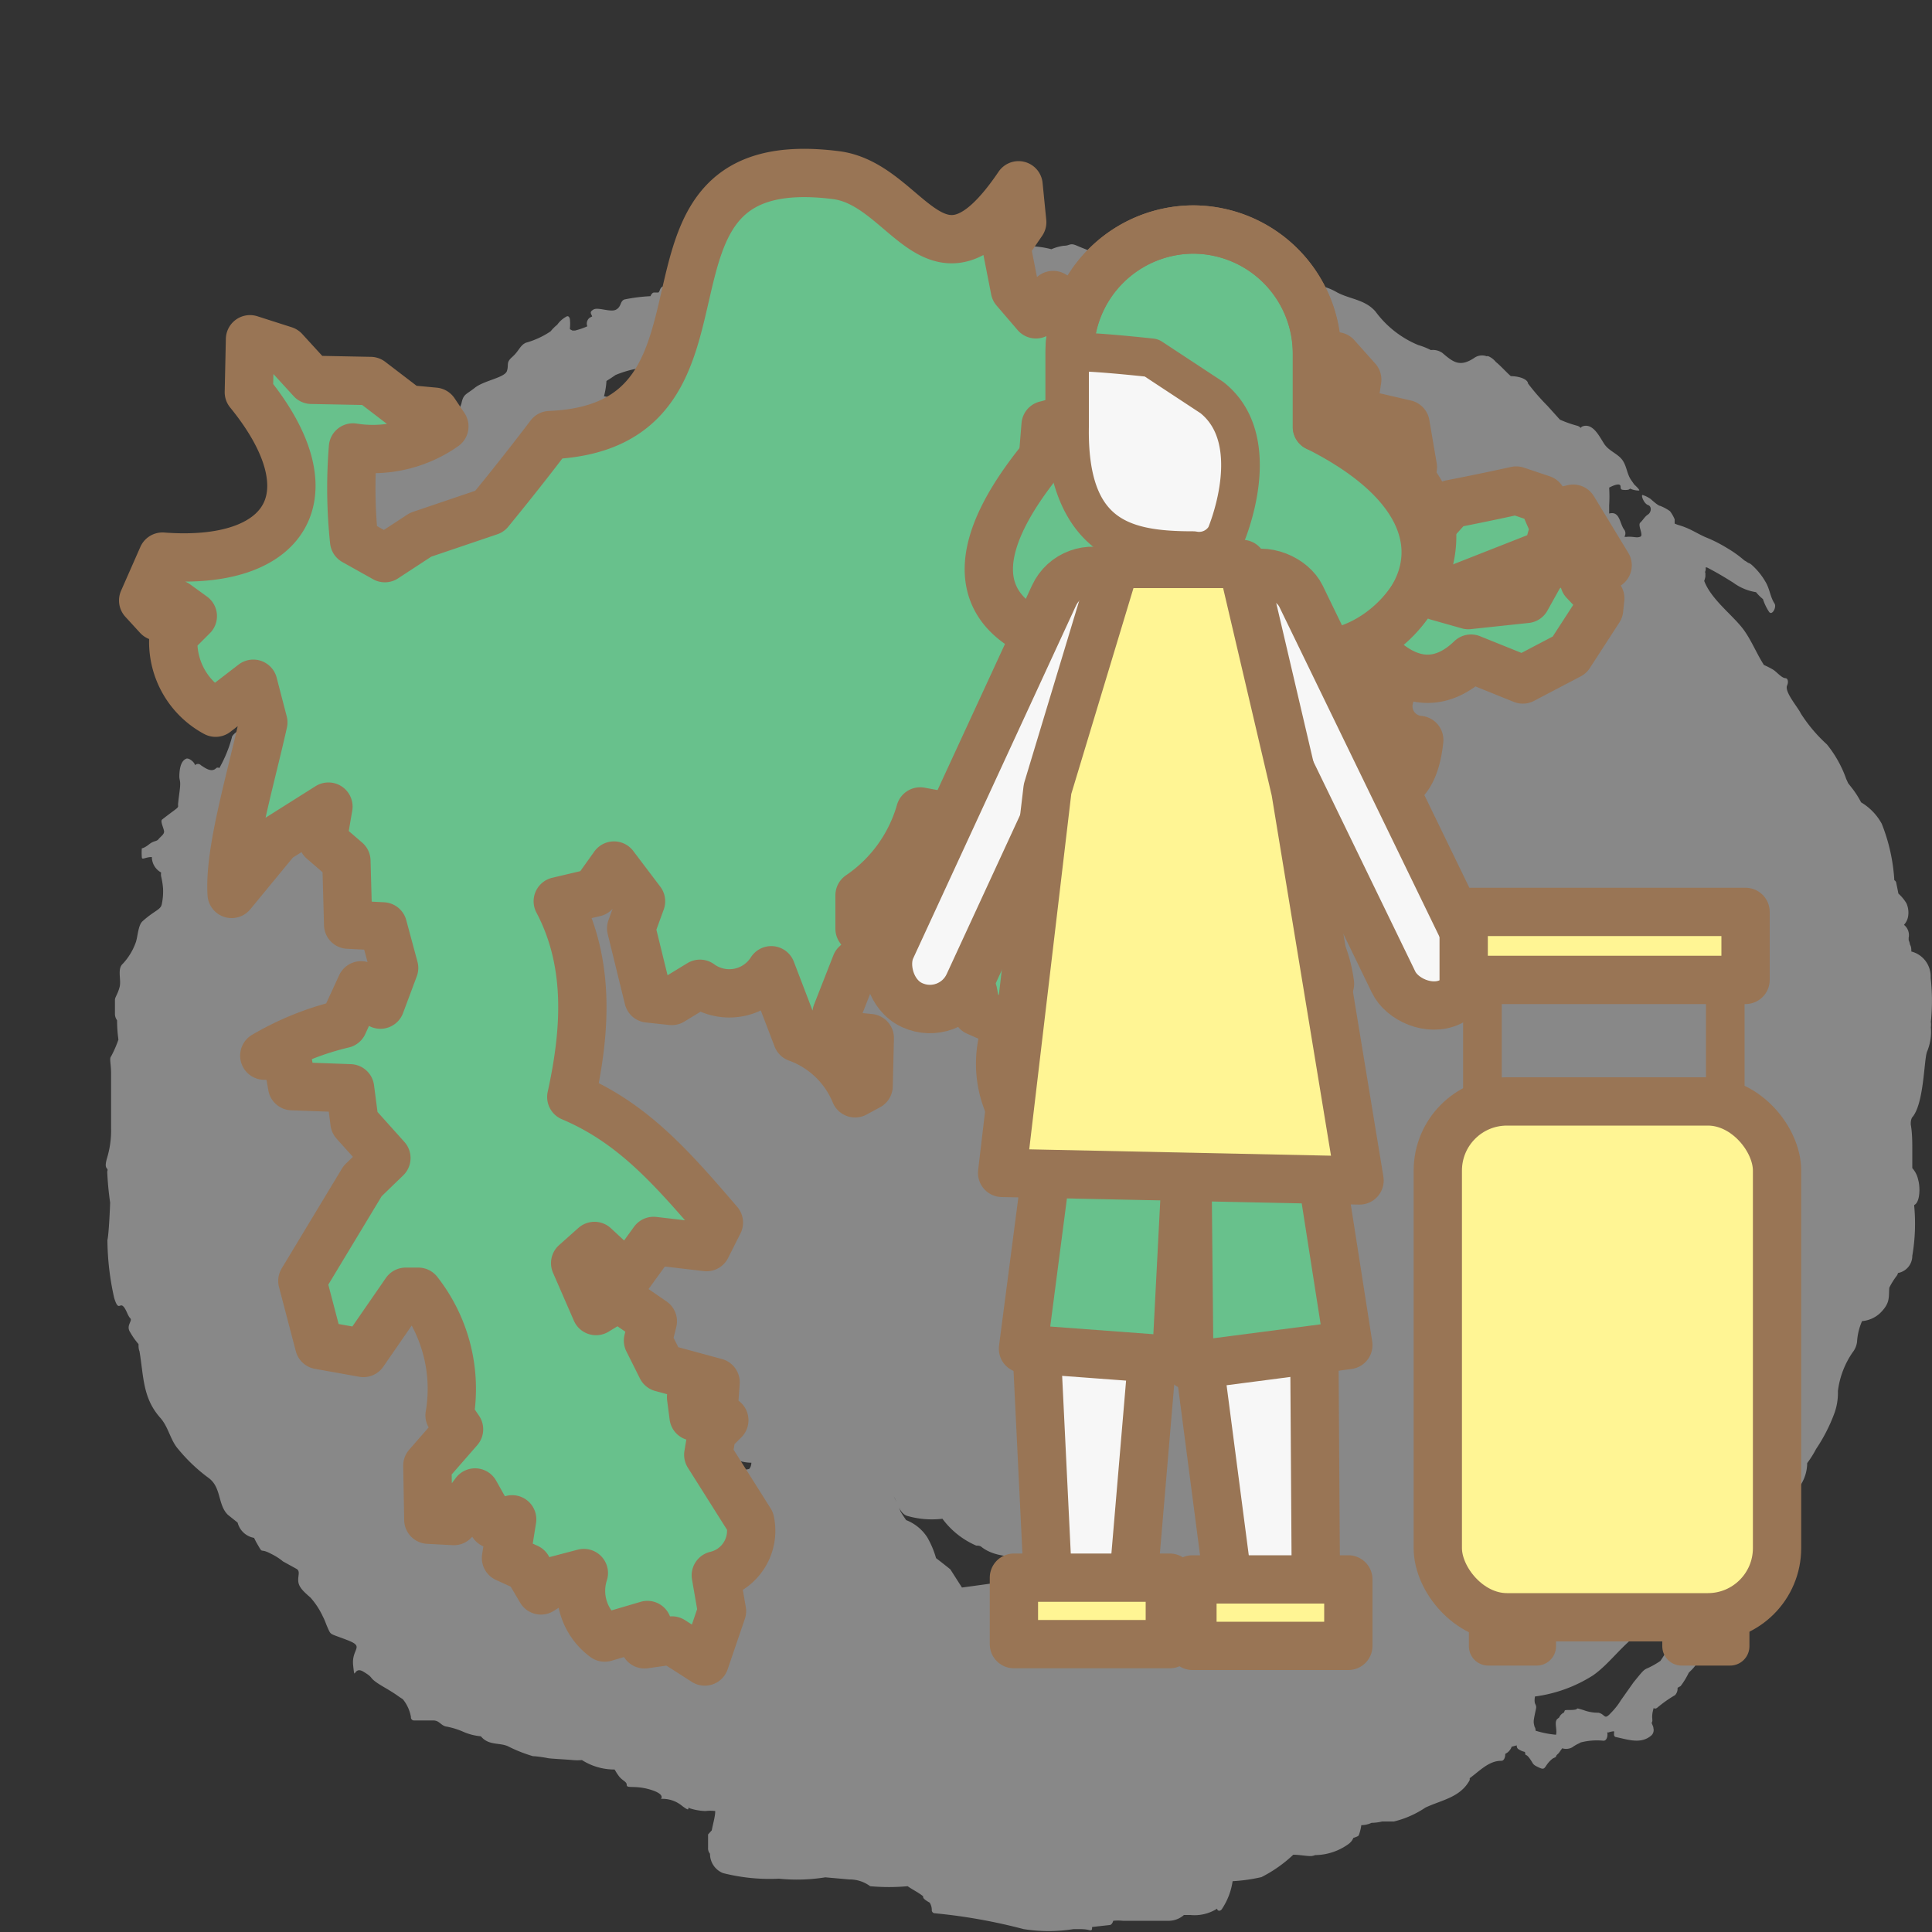
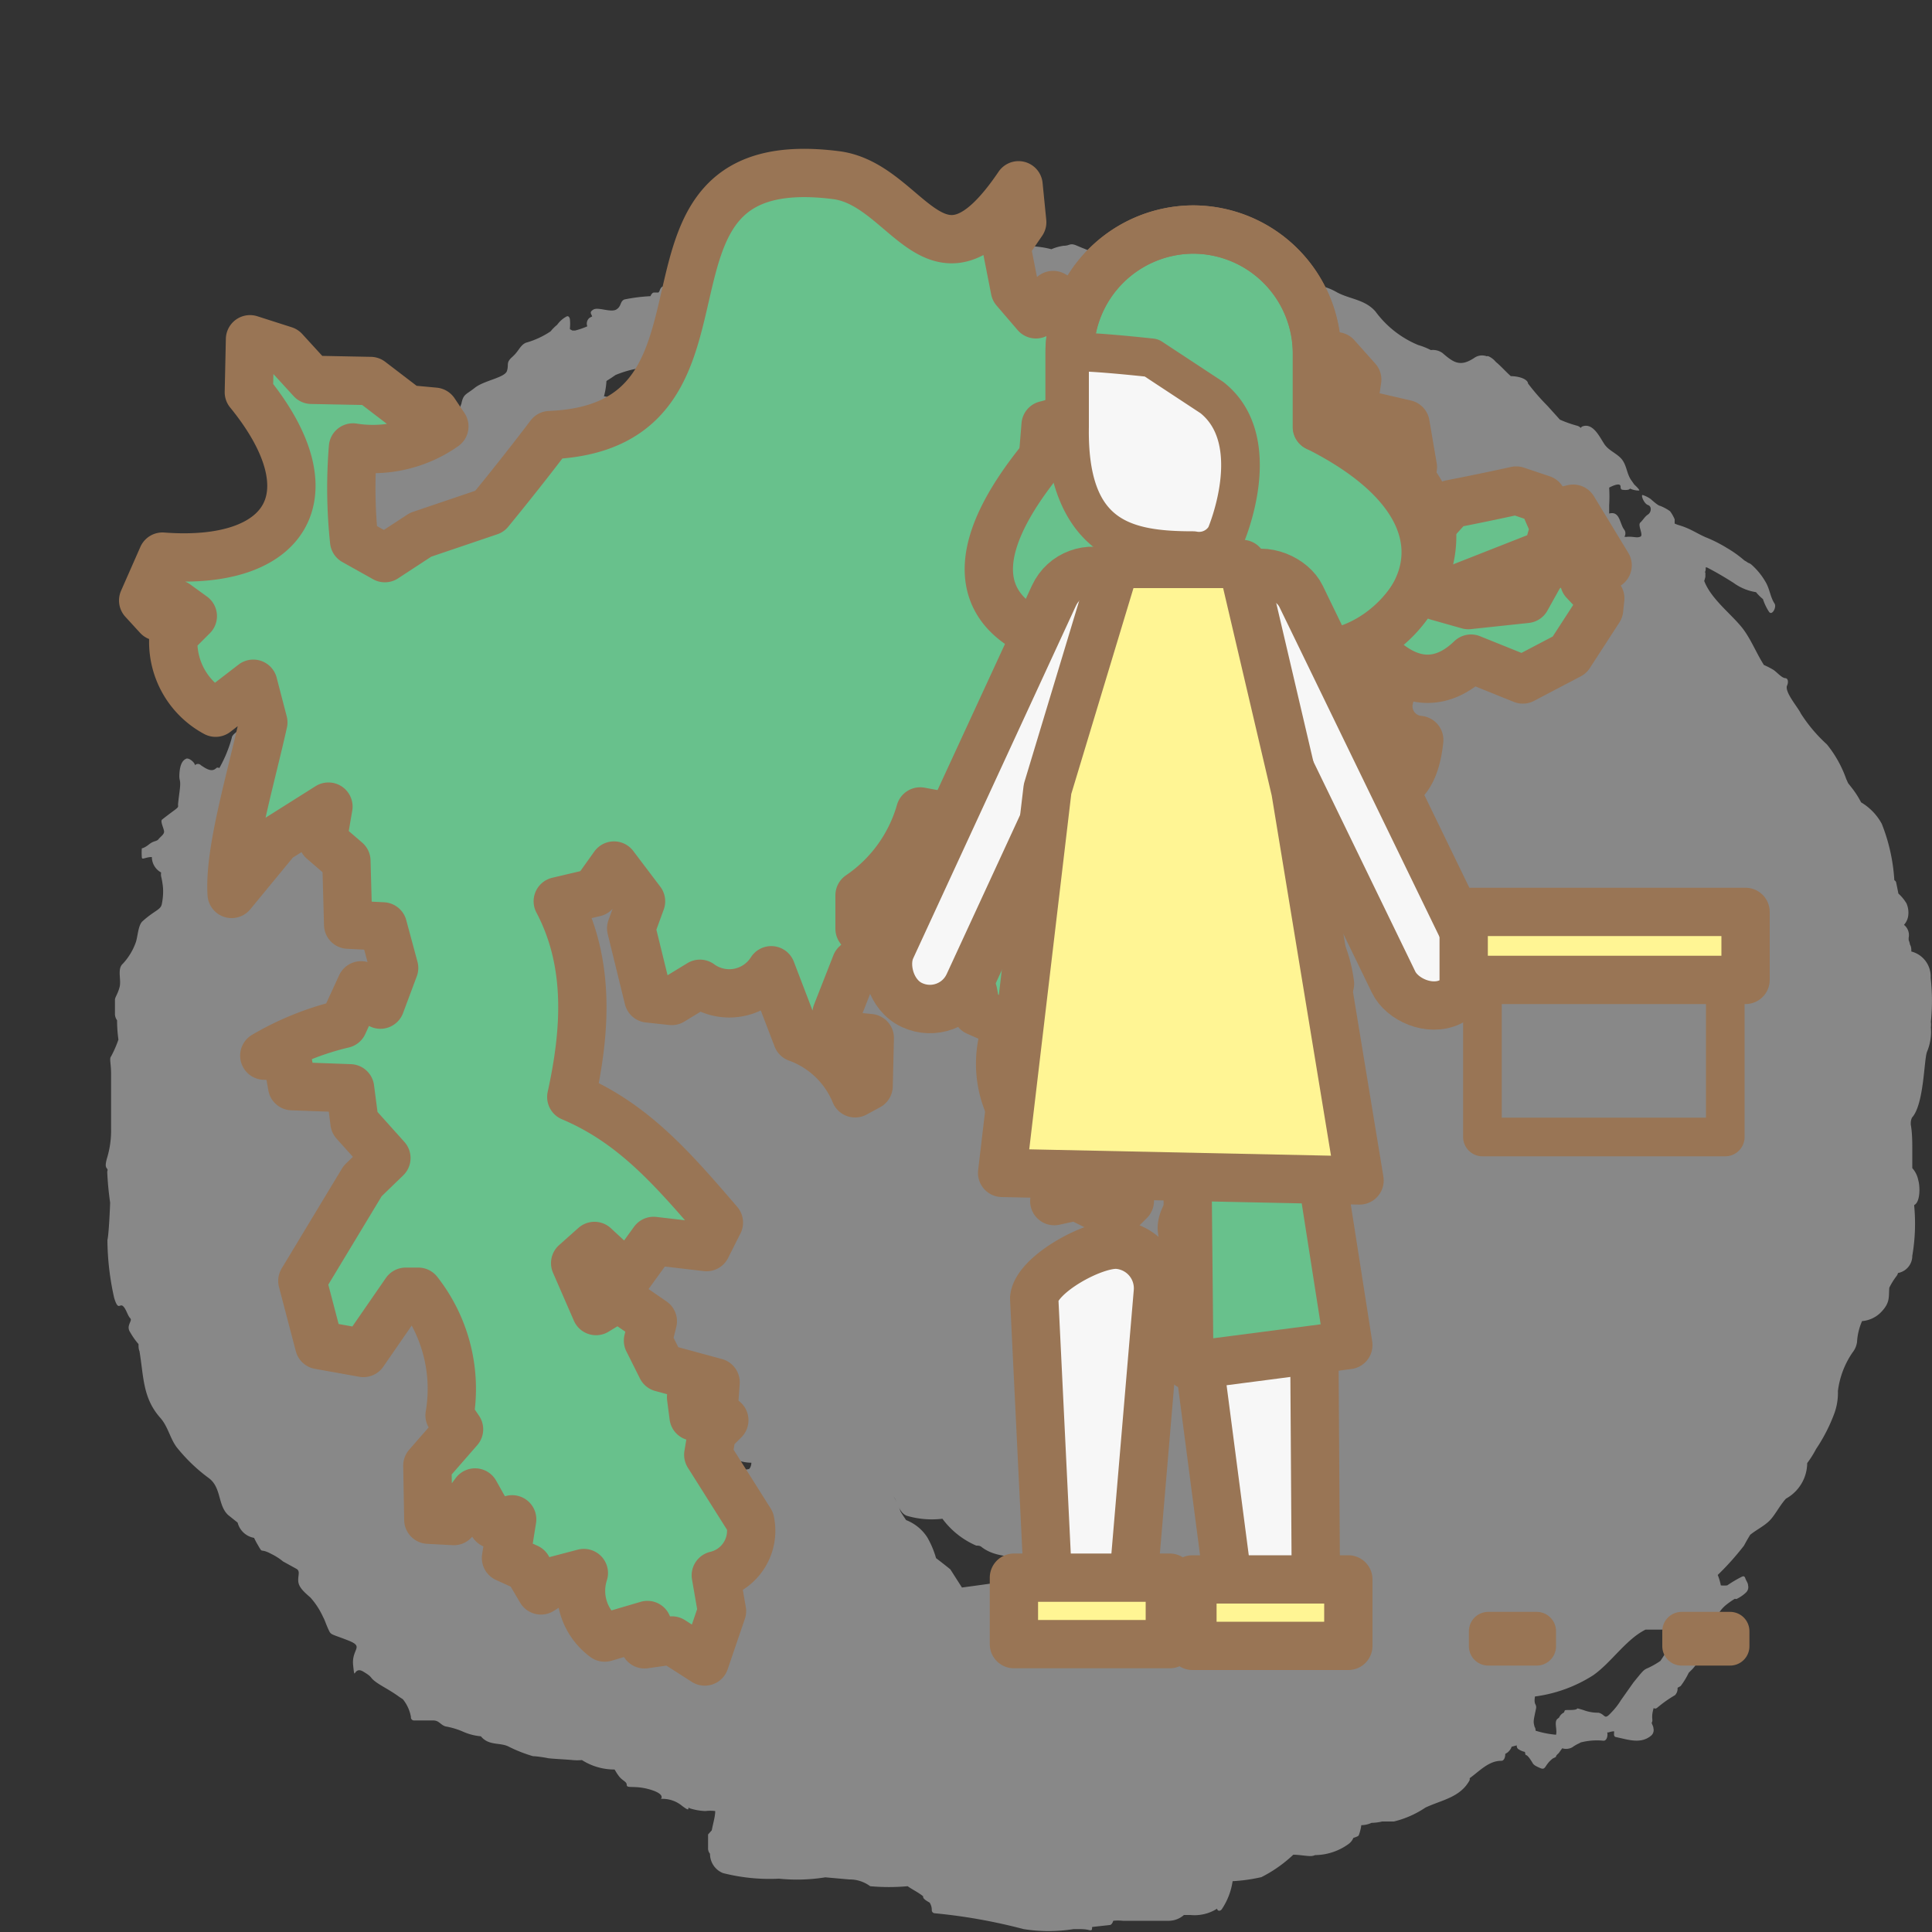
<svg xmlns="http://www.w3.org/2000/svg" id="图层_1" data-name="图层 1" viewBox="0 0 100 100">
  <rect x="0" y="0" width="100" height="100" fill="#333333" stroke="none" />
  <defs>
    <style>.cls-1{opacity:0.5;}.cls-2{fill:#ddd;}.cls-3,.cls-6{fill:#68c18c;}.cls-4,.cls-7{fill:none;}.cls-10,.cls-4,.cls-5,.cls-6,.cls-7,.cls-8,.cls-9{stroke:#997555;}.cls-10,.cls-4,.cls-5,.cls-6,.cls-7,.cls-9{stroke-linecap:round;stroke-linejoin:round;}.cls-4,.cls-5,.cls-6,.cls-8,.cls-9{stroke-width:2.5px;}.cls-10,.cls-5{fill:#f7f7f7;}.cls-10,.cls-7{stroke-width:2px;}.cls-8,.cls-9{fill:#fff594;}.cls-8{stroke-miterlimit:10;}</style>
  </defs>
  <title>main-nav-19</title>
  <g class="cls-1">
    <path class="cls-2" d="M10.37,36.31c.24.06.29,0,.44.3a2.36,2.36,0,0,0,.15.26l.4-.62a1.4,1.4,0,0,0,.56-.49,6.59,6.59,0,0,1,.56-.92c.07-.07.22-.46,0-.48,0-.22-.13-.15-.34-.44s-.65,0-.79,0a.66.66,0,0,0-.46.55,1.41,1.41,0,0,0-.19.55l-.28.25c-.28.24-.51.52-.45.64S10.14,36.26,10.37,36.31Z" />
    <path class="cls-2" d="M99.93,50.61a1.33,1.33,0,0,0-1-1.36c0-.12,0-.24-.07-.36a1.26,1.26,0,0,0-.07-.24.36.36,0,0,0,0-.1.68.68,0,0,0-.24-.68h0a.87.87,0,0,0,.22-.48,1.2,1.2,0,0,0-.09-.63,2.24,2.24,0,0,0-.42-.51c-.05-.26-.1-.5-.12-.59a.18.18,0,0,0-.09-.1,9.4,9.4,0,0,0-.65-2.92,2.9,2.9,0,0,0-1.07-1.11,4.71,4.71,0,0,0-.52-.8l-.15-.19-.1-.22a6,6,0,0,0-1-1.79,7.92,7.92,0,0,1-1.35-1.6h0c-.14-.31-.86-1.12-.71-1.45.06-.12.08-.37-.1-.38s-.44-.32-.61-.43a4.11,4.11,0,0,0-.49-.25c-.39-.61-.66-1.31-1.09-1.88-.57-.74-1.64-1.52-2-2.47a1.75,1.75,0,0,0,.06-.22c0-.06,0-.1,0-.16s0-.12-.07,0a.39.39,0,0,0,.08-.32h.07c.47.24.94.52,1.38.8a2.66,2.66,0,0,0,1.16.48,2.68,2.68,0,0,0,.36.36,2.75,2.75,0,0,0,.31.65c.16.24.41-.24.29-.42-.22-.33-.25-.76-.46-1.11a3.53,3.53,0,0,0-.73-.9.46.46,0,0,0-.18-.1,1.55,1.55,0,0,0-.19-.12,6,6,0,0,0-.91-.65,7.14,7.14,0,0,0-1.09-.55c-.35-.15-.66-.35-1-.49s-.42-.13-.61-.22c0-.07,0-.15,0-.22a1.93,1.93,0,0,0-.24-.42,2.34,2.34,0,0,0-.52-.28c-.1,0-.48-.35-.48-.35a1.58,1.58,0,0,0-.42-.21c-.1,0,.07.45.28.52s.17.38,0,.49-.25.28-.4.42.19.66,0,.73-.26,0-.64,0a.42.42,0,0,1-.18,0,.33.33,0,0,0,0-.35c-.25-.3-.22-1-.79-.85,0-.17,0-.32,0-.42a7.56,7.56,0,0,0,0-.92c.2-.11.58-.27.59-.06,0,.05,0,.16.1.17a.89.89,0,0,0,.29,0,.18.18,0,0,0,.1-.06,1.08,1.08,0,0,0,.46.1c.1,0-.24-.31-.24-.31l-.14-.2h0c-.24-.32-.24-.73-.47-1.06s-.69-.47-.93-.82-.58-1.13-1.14-.93a.18.18,0,0,0-.09.08.41.41,0,0,0-.21-.12,6,6,0,0,1-.87-.31L80.09,21a11.4,11.4,0,0,1-1-1.15c0-.14-.25-.35-.83-.38h-.06c-.25-.22-.51-.52-.78-.74a1,1,0,0,0-.38-.29.14.14,0,0,0-.09,0,.7.7,0,0,0-.65.09c-.73.48-1.07.23-1.64-.26a.85.85,0,0,0-.6-.15,3.59,3.59,0,0,0-.65-.26,5.21,5.21,0,0,1-2.21-1.73c-.54-.63-1.33-.64-2-1a2.87,2.87,0,0,0-1.26-.39,2.33,2.33,0,0,0-.84-.31h-.22c0-.07-.06-.12-.14-.12-.75,0-1.24.06-1.74-.66,0-.07-.1-.16-.18-.18a3.17,3.17,0,0,0-1.22,0,6.49,6.49,0,0,0-.79-.13c-.64,0-1.31,0-2,0a5.75,5.75,0,0,0-2.46.17,2.8,2.8,0,0,0-.41-.13,1.53,1.53,0,0,0-.8,0c-.27,0-.52-.24-.69-.35s-.31-.14-.7-.31-.35,0-.69,0a2.4,2.4,0,0,0-.64.18,4.74,4.74,0,0,0-2.1-.07c-.22.08-.61.34-1,.56l-1.69,0c-1-.29-2.67-.38-3.27.1a.41.41,0,0,0-.11.36,1.3,1.3,0,0,0-.29,0c-.24.1,0,0-.31.21a.44.44,0,0,1-.3.09c.08-.15.08-.36-.06-.39a10.11,10.11,0,0,0-1.56-.4,3.53,3.53,0,0,0-1.36,0,1.6,1.6,0,0,0-.58.31c-.1,0-.18.35-.18.48s-.11.11-.31.16c-.64-.05-1.3,0-1.94-.07a3.16,3.16,0,0,0-1.86,0,.34.34,0,0,0-.16.28.3.3,0,0,0-.16.25,1.44,1.44,0,0,0-1,.11.46.46,0,0,0-.16.41.86.86,0,0,0-.28,0,.81.81,0,0,1-.78-.19c0-.1-.09-.25-.18-.27a1.23,1.23,0,0,0-.45,0c-.1,0-.16.13-.19.22a.24.24,0,0,1-.06.09h-.22c-.08,0-.15.08-.19.19a8.93,8.93,0,0,0-1.35.17c-.24.1-.14.35-.42.52s-.94-.14-1.18,0-.11.22-.07.36l-.12.06a.38.38,0,0,0-.13.45,4,4,0,0,1-.64.22h-.13l-.13-.07a.49.49,0,0,1,0-.07,2.13,2.13,0,0,0,0-.42c0-.09-.07-.24-.19-.16a1.41,1.41,0,0,0-.47.42,2.21,2.21,0,0,0-.34.34,4.4,4.4,0,0,1-1.28.59c-.31.14-.35.42-.7.73s-.17.38-.28.73-1.18.49-1.66.87-.59.31-.7.83a2.25,2.25,0,0,1-.8,1.08,6.32,6.32,0,0,0-.45.58c-.24.3-.66.15-1.14,0,0,0-.1-.1-.45,0a1,1,0,0,0-.25.12h0a2.86,2.86,0,0,0-.83,1c-.24.1-.55.2-.94.36a6.16,6.16,0,0,0-1.28.76c-.55.45-.49.55-.9,1.28a4.83,4.83,0,0,1-.94,1.25,5.8,5.8,0,0,1-1.38,1.32c-.83.59-.38.38-.66,1.11s0,.69-.55,1.18a3.24,3.24,0,0,0-.61,1.7l0,.05c-.16.14-.12.66.12.44a6.23,6.23,0,0,0,.93-1.3l.06,0V32a2.44,2.44,0,0,1,1-.95c.58-.27,1.13-.45,1.24-1a4.34,4.34,0,0,1,.65.29c0,.07,0,.16,0,.23a7.56,7.56,0,0,1-.19.78,4.08,4.08,0,0,0-.55.88,2.5,2.5,0,0,1-.69.28c-.18,0-.28.73-.42.87a5,5,0,0,0-.45.69,2.16,2.16,0,0,0-.24.59c0,.17-.24.38-.27.56a1.24,1.24,0,0,1-.35.55c-.17.18-.1.28-.17.42a4.32,4.32,0,0,1-.35,1.14c-.07.14-.31.21-.43.31S12,38,12,38.18a6.83,6.83,0,0,1-.65,1.58.12.12,0,0,0-.16,0c-.24.24-.56,0-.79-.15a.21.21,0,0,0-.31,0c0-.14-.31-.4-.45-.34s-.31.21-.35.73.1.24,0,1-.07.63-.07.73-.17.17-.83.69c-.1.08.07.42.1.59s-.17.28-.28.42-.24.07-.49.27-.38.21-.38.21a3,3,0,0,0,0,.45c0,.18.17,0,.52,0h0a.92.92,0,0,0,.48.8.58.58,0,0,0,0,.2,4,4,0,0,1,.1.63,3.21,3.21,0,0,1-.07.83c-.07.28-.38.31-1,.87-.23.22-.24.83-.35,1.11a3.19,3.19,0,0,1-.66,1.08c-.31.27-.07.83-.17,1.21s-.24.52-.24.66,0,.49,0,.76a.57.57,0,0,0,.11.3,7.09,7.09,0,0,0,.07,1l0,0a5.89,5.89,0,0,1-.38.87c-.1.1,0,.38,0,.9s0,.87,0,1.11v1.73a4.93,4.93,0,0,1-.2,1.49c-.21.69.09.48,0,.73a15.67,15.67,0,0,0,.15,1.6c0,.17-.07,1.7-.14,1.94a14,14,0,0,0,.35,3c.21.69.28.28.45.42s.24.49.38.63-.24.38,0,.73a3.71,3.71,0,0,0,.43.61c0,.12,0,.25.05.37.22,1.31.16,2.42,1.08,3.45.43.49.51,1.14.92,1.61A8.71,8.71,0,0,0,10.8,76.5c.67.49.46,1.39,1,1.91l.5.4v0a1.07,1.07,0,0,0,.85.79l.11.22c.42.72.1.24.8.62a3,3,0,0,1,.59.38l.69.38c.22.12.07.35.1.66s.31.55.63.83a4,4,0,0,1,.65,1c.1.18.14.35.28.65s.1.21,1,.56.18.42.28,1.31,0,0,.52.31.31.28.63.52.73.42,1.25.8l.17.11a2,2,0,0,1,.42.92.16.16,0,0,0,.15.18h1c.32,0,.38.24.65.31a3.93,3.93,0,0,1,.94.29,2.91,2.91,0,0,0,.88.22c.42.51,1,.3,1.45.54a7.39,7.39,0,0,0,1.25.49c.17,0,.63.07.76.1s1,.07,1.28.1a2.6,2.6,0,0,0,.49,0,3.14,3.14,0,0,0,1.69.49c.06.09.11.19.18.28.21.32.45.32.45.52s.42,0,1.22.24.55.48.55.48a1.58,1.58,0,0,1,1.08.35c.55.42.21,0,.42.14a3,3,0,0,0,.8.14,2,2,0,0,1,.51,0c0,.28-.11.63-.18,1l-.19.21s0,.45,0,.7a.42.42,0,0,0,.1.3,1.07,1.07,0,0,0,.67,1,9.8,9.8,0,0,0,2.9.29,9.26,9.26,0,0,0,2.4-.07l1.24.11a1.77,1.77,0,0,1,1.08.35,10.78,10.78,0,0,0,1.94,0c.22.16.54.31.8.52v0c0,.08,0,.14.34.33a.73.73,0,0,1,.11.37.16.16,0,0,0,.15.18,28.66,28.66,0,0,1,4.6.82,8.24,8.24,0,0,0,2.59,0h.22c.19,0,.38,0,.58.05s.14-.09.16-.16h0l.9-.1c.09,0,.16-.11.19-.22a2.32,2.32,0,0,1,.5,0c.11,0,1.81,0,2.39,0a1.2,1.2,0,0,0,.77-.3l.34,0a2.17,2.17,0,0,0,1.38-.33l0,0c0,.13.17.16.26,0a3.51,3.51,0,0,0,.54-1.42,8.82,8.82,0,0,0,1.49-.21A7,7,0,0,0,66.94,96c.31,0,.65.07.9.07a.62.62,0,0,0,.23-.05,3,3,0,0,0,1.71-.56.74.74,0,0,0,.27-.33s.22-.07.26-.11.13-.36.15-.55a1.28,1.28,0,0,0,.53-.12,2.48,2.48,0,0,0,.55-.07l.61,0a5.05,5.05,0,0,0,1.63-.72c.85-.4,1.8-.52,2.29-1.42a.37.37,0,0,0,0-.1c.52-.38,1-.91,1.64-.9.15,0,.21-.22.2-.36a.64.64,0,0,0,.27-.24.42.42,0,0,0,.06-.13l.27-.07a.21.21,0,0,0,.06.18,1,1,0,0,0,.36.16c.06.34,0-.07.36.51.08.14.1.18.42.32s.21-.14.66-.49c.35-.17,0,0,.31-.28l.18-.25a.66.66,0,0,0,.52-.05,2,2,0,0,1,.3-.18h0a.68.68,0,0,0,.13-.07A3.38,3.38,0,0,1,83,90.1c.17,0,.23-.26.19-.43l.07,0a1.05,1.05,0,0,1,.28-.06.3.3,0,0,1,0,.12c0,.07,0,.16.1.18.63.13,1.29.38,1.83-.08a.38.38,0,0,0,.11-.38c0-.09-.07-.19-.09-.28l0,0c.1-.15-.06-.24.11-.78,0,.05.09.07.18,0a6.45,6.45,0,0,1,.92-.65.49.49,0,0,0,.13-.38l.16-.09a4,4,0,0,0,.42-.69v0l.1-.1A1.85,1.85,0,0,0,88.1,85c.06-.07.12-.12.18-.2a1,1,0,0,0,.22-.07c.21-.14.24-.66.35-1a1.63,1.63,0,0,1,.48-.65,4.08,4.08,0,0,1,.47-.33.11.11,0,0,0,.11,0,1.88,1.88,0,0,0,.46-.32.38.38,0,0,0,.11-.37c0-.12-.1-.24-.14-.36s-.09-.13-.18-.09a6.7,6.7,0,0,0-.76.45,1.81,1.81,0,0,1-.33,0,2.91,2.91,0,0,0-.16-.54A14.27,14.27,0,0,0,90.27,80c.1-.19.21-.38.32-.56.32-.26.72-.45,1-.73s.53-.79.85-1.14a2.12,2.12,0,0,0,1.1-1.84A5.29,5.29,0,0,0,94,75a8.7,8.7,0,0,0,.91-1.75A3.1,3.1,0,0,0,95.13,72a4.49,4.49,0,0,1,.76-2,1.1,1.1,0,0,0,.23-.54,3.11,3.11,0,0,1,.26-1.08,1.55,1.55,0,0,0,1-.48c.46-.49.37-.75.41-1.25a3.74,3.74,0,0,1,.38-.61.39.39,0,0,0,.07-.15.9.9,0,0,0,.74-.89,9.8,9.8,0,0,0,.1-2.57l0-.06h0c.31-.14.31-.94.21-1.28a1.33,1.33,0,0,0-.31-.63l0-.06c0-.28,0-.57,0-.84,0-.46,0-.91-.08-1.36,0-.11,0-.23.07-.36.63-.7.61-3.06.78-3.42a2.67,2.67,0,0,0,.19-1.25,1,1,0,0,0,0-.28A10.36,10.36,0,0,0,99.93,50.61ZM66.54,37.41c0,.11,0,.24,0,.38a2.06,2.06,0,0,0-.71-.4A1,1,0,0,1,66.54,37.41Zm-5.63-2.88c.09,0,.16.06.16.18a.77.77,0,0,0,.15.37,2.84,2.84,0,0,0,1.85,1c.21.24.3.64.45.64.55,0,.88-.21,1,0a2.6,2.6,0,0,0,.46.53,3.82,3.82,0,0,0-.45,0,1.65,1.65,0,0,0-1.21.66,17.7,17.7,0,0,1-1.91-.44.79.79,0,0,1-.46-.34A7.93,7.93,0,0,0,61,35a1.31,1.31,0,0,0-.21-.46ZM36.2,18.32c0-.21.83-.14.83-.14a2,2,0,0,1,.45-.17H38a.45.45,0,0,0,.25-.11,6,6,0,0,0,1.54,0L40,18c.16.09,0,.52,0,.52a2,2,0,0,1-.49.73.8.8,0,0,1-.15.12,6.73,6.73,0,0,1-1.46.27,1.08,1.08,0,0,1-.61-.21c-.28-.21-.35.07-.55,0A1.86,1.86,0,0,1,36.2,19Zm-4.94,2.2s0,0,0,0a3.88,3.88,0,0,0,.13-.8l.25-.16.22-.15A5.48,5.48,0,0,1,33.61,19l.19.06c.52.17.38-.1.66,0s.52,0,.73,0,.35.31.25.75c-.1,0-.18.17-.19.3H35c0-.09,0-.17-.14-.15a5,5,0,0,1-.64.06c-.14,0-.25.29-.2.44a5.48,5.48,0,0,1-1.15.25,8.79,8.79,0,0,1-1.6-.2A.06.06,0,0,0,31.27,20.53Zm-4.14,25.2c.25-.37.52-.73.73-1.06A2.8,2.8,0,0,0,28.2,44c0-.11,0-.25.07-.39a1.31,1.31,0,0,0,.06-.26.59.59,0,0,1,.08-.18.45.45,0,0,0,0-.1,2.81,2.81,0,0,0,1.12-.88l.61-.73a8.17,8.17,0,0,1,.23,3.48,1.81,1.81,0,0,0-1.16.58,2,2,0,0,0-.37.88c0,.11-.11.21-.17.32a6.14,6.14,0,0,0-1.83,0,.33.33,0,0,0-.14.06A4.29,4.29,0,0,1,27.13,45.72ZM28.8,69.28a1.54,1.54,0,0,1-.3-.71A7.1,7.1,0,0,0,28.8,69.28ZM26.45,62a1.91,1.91,0,0,0-.4-1.39c-.2-.32-.37-.63-.54-1s-.74-.64-.79-1c0-.12-.07-.17-.12-.16a5.36,5.36,0,0,1-.09-.58c.15-.12.2-.51,0-.5h0c0-.36,0-.73,0-1.1a2.89,2.89,0,0,0,.07-.82.42.42,0,0,0,.31-.36c0-.33,0-.88-.33-1L24.42,54a.79.79,0,0,1,0-.13,2.77,2.77,0,0,0,.21-.78s0-.06,0-.08h0a.36.36,0,0,0,.17-.27c0-.08,0-.17,0-.25a5.51,5.51,0,0,0,.35-1.26.23.23,0,0,0,0-.18,1.8,1.8,0,0,0,.07-.21.24.24,0,0,0,0-.07,9.69,9.69,0,0,0,.55-1.39,2,2,0,0,0,0-.2A.34.34,0,0,0,26,49a2.49,2.49,0,0,0,.16-.83.19.19,0,0,0,0-.07.33.33,0,0,0,0-.2c0-.07,0-.14,0-.21l0-.06a.11.11,0,0,0,.14,0c.09.66.09,1.33.13,2a.49.49,0,0,0,.23.41c0,.1,0,.19,0,.3-1,.53-1.07,1.49-1,2.73,0,.65-.15,1.83.47,2.35a6.64,6.64,0,0,1,.77.77,6.16,6.16,0,0,0,.19,1.12,3.56,3.56,0,0,0-.18.68c-.09.18-.19.38-.3.6-.6,1.26-.1,3,.35,4.44L26.82,63S26.55,62.83,26.45,62Zm1,3.66c0-.35.06-.56,0-1.05.16.61.3,1.26.46,1.91C27.73,66.19,27.46,66,27.42,65.64ZM32,73.19c-.16-.09-.23-.33-.3-.54.09-.16.09-.43-.09-.43h-.17a1.5,1.5,0,0,0-.27,0l-.26,0a.14.14,0,0,0-.09,0,5.91,5.91,0,0,1-1,0,1.46,1.46,0,0,1-.26-.08v0a1.52,1.52,0,0,1-.17-.66c0-.09,0-.19-.15-.18s-.3,0-.3-.11A.18.18,0,0,0,29,71c0-.06,0-.1,0-.15a3.64,3.64,0,0,0,.09-.93,1.25,1.25,0,0,0-.2-.5c.55.89,2.71,1.86,2.88,2.44a.34.34,0,0,0,.36.3l.47,0a9.12,9.12,0,0,0,.56,1.23C32.85,73.26,32.35,73.36,32,73.19Zm5.8,2.94c0-.34-.16-.65-.47-.67a.67.67,0,0,0-.51-.53c-.08-.08-.21-.12-.57-.18-.65-.09-.6.69-1.62-.14-.26-.21-.47-.39-.63-.55a2.24,2.24,0,0,0,.56.13,3.11,3.11,0,0,0,2.31.2c.43.3.61.82,1.22,1.16a2.15,2.15,0,0,0,.8.16c0,.18-.09.33-.14.33A5.1,5.1,0,0,1,37.84,76.13Zm16.61,6c-1.25-.13-1.36.18-1.57,0-.69-.48-.65-.3-1.25-.21s-1.8.25-1.8.25l-.6-.94s-.42-.34-.74-.58A4.72,4.72,0,0,0,48,79.58a2.28,2.28,0,0,0-1.1-.9c-.1-.15-.2-.29-.29-.45a4.59,4.59,0,0,0-.35-.77c.22.32.28.86.69,1a4.6,4.6,0,0,0,1.83.15A4.28,4.28,0,0,0,50.53,80c.08,0,.18,0,.26.06.74.59,1.8.5,2.76.61,0,0,0,.07,0,.1a1.34,1.34,0,0,1,.36.83.35.35,0,0,0,.36.28l1,.05a.71.71,0,0,0,0,.21C55.23,82.18,55.06,82.21,54.45,82.16ZM66.84,77l-.14-.55-.55.14a2.2,2.2,0,0,1-.09.45s-.08,0-.16,0-.38.12-.49.28l-.19.25-.13.1a2.63,2.63,0,0,0-.22.26,2.89,2.89,0,0,1-.46.29,6.23,6.23,0,0,0-.14-1.13,3.32,3.32,0,0,0,.8.05c.47-.11.61-.76.82-1.11.62,0,1.24,0,1.86,0a1.08,1.08,0,0,1-.27.68A1.52,1.52,0,0,1,66.84,77Zm9.08-8.81s0,0,0,0H76ZM86.54,85.42c-.37.09-.28.09-.6.55a4.37,4.37,0,0,1-.65.37c-.23.09-.28.18-.74.74L83.9,88a3.51,3.51,0,0,1-.51.65c-.37.41-.28.09-.65,0a2.14,2.14,0,0,1-.79-.14c-.61-.18,0,0-.74,0-.26,0-.2,0-.26.13a.52.52,0,0,0-.25.26v0l-.09.07c-.18.16,0,.55-.07.82a5,5,0,0,1-1.06-.21h0c0-.06,0-.12-.05-.2-.07-.27-.07-.27.07-.92.06-.28-.13-.18-.05-.65a7.38,7.38,0,0,0,3-1.09c.94-.65,1.7-1.86,2.72-2.37.25,0,.5,0,.75,0h.48l.19.23c-.07-.16.1.09.12.13s0,0,0,0a1.26,1.26,0,0,1,.15.41A.72.72,0,0,1,86.54,85.42Z" />
  </g>
  <path class="cls-3" d="M61.45,52.32l1.34.57.38-.76a12,12,0,0,0,5.67-1.21c-.35-2.59-1.8-4.1-4.33-4.33l-1-2.36L65,44.17l.76-1.72.06-1.66,1.91.19.83-1.15c2.68,1.67,4.57,1.66,4.9-1.53a1.75,1.75,0,0,1-1.53-2.23l-1.78-1.66,1.21-.51c1.6,1.57,3.27,1.65,4.78.19l2.68,1.08,2.42-1.27,1.53-2.36.06-.57L82,30.09l1.21-.83-1.78-2.93-.83.19.51,2.1-1.34,1L79,31l-3,.32-1.59-.45,5.67-2.23.38-1.34-.64-1.46-1.34-.45q-1.68.37-3.38.7l-1.27,1.4-1.4-1.21.7-2.1-.38-2.23L70,21.31l.25-1.66-1.08-1.21-1.91.13L65,20.73l-2.1-1.46-3.38,4-2.17-1L54,23.47,54.12,22a5.17,5.17,0,0,0,2.68-1.59,9.58,9.58,0,0,1-.51-4.14l-1.78-1-.89,1L52.53,15l-.45-2.29.83-1.21-.19-1.91c-4.28,6.32-5.63,0-9.41-.52-12.08-1.56-3.71,13-14.85,13.45q-1.52,2-3.12,3.95l-3.57,1.21-1.85,1.21L18.33,28a25.9,25.9,0,0,1-.06-4.84A6.44,6.44,0,0,0,23,22.07l-.51-.76-1.4-.13-1.91-1.46-3.06-.06-1.4-1.53-1.78-.57-.06,2.74c4.32,5.3,2,9-4.47,8.51l-1,2.27.76.83.94-.65.87.63-1,1a4.16,4.16,0,0,0,2.18,4l1.95-1.5.52,2c-.68,3.06-1.78,6.7-1.64,8.88l2.33-2.83L17,41.75,16.7,43.5l1.23,1.06.09,3.3,1.8.09.58,2.15L19.69,52l-1-1-.92,2a14.77,14.77,0,0,0-4.09,1.64l1.17.05.27,1.53,3,.11.23,1.77L20,59.94l-1.23,1.19L15.65,66.3l.87,3.32,2.29.41L21,66.86l.65,0a8.15,8.15,0,0,1,1.62,6.4l.49.72-1.64,1.88.05,2.8,1.32.07,1.1-1.48.92,1.64,1-.25-.32,2,1.12.51L28,82.32l.85-.54,1.37-.36a3,3,0,0,0,1.08,3.34l2.21-.65-.15,1,1.42-.2L36.48,86l.89-2.61-.32-1.85a2.37,2.37,0,0,0,1.78-2.8l-2.17-3.44.19-1.15.64-.64-1.59-.19-.13-1,1.21.06.06-.83-2.8-.76-.7-1.4.25-1L32,67.16l-1.15.7-1.08-2.48,1-.89,1.72,1.59,1.34-1.85,2.74.32.64-1.27c-2.44-2.84-4.45-5.15-7.64-6.5.74-3.38,1-6.91-.7-10.13l1.91-.45,1-1.4,1.4,1.85-.51,1.4.89,3.63,1.21.13,1.46-.89a2.57,2.57,0,0,0,3.69-.7l1.34,3.5a5.12,5.12,0,0,1,3,2.87l.7-.38.06-2.48-1.34-.13-.38-1.15,1-2.55.89-.83-.7-1V46.34A7.85,7.85,0,0,0,47.63,42l.7.13a1.93,1.93,0,0,1-.19,2.93l.32,2L49.86,49l-.57,2.55,1.08-.19.19,1,1.59.7a5.41,5.41,0,0,0,1.59,6.18l1.15,2.1-.32.83,1.15-.25,2,1,.76-.76a10.93,10.93,0,0,1,.64-6.94l-.45-2.68.64.83A10.92,10.92,0,0,0,61.45,52.32Z" />
  <path class="cls-4" d="M61.45,52.32l1.34.57.38-.76a12,12,0,0,0,5.67-1.21c-.35-2.59-1.8-4.1-4.33-4.33l-1-2.36L65,44.17l.76-1.72.06-1.66,1.91.19.83-1.15c2.68,1.67,4.57,1.66,4.9-1.53a1.75,1.75,0,0,1-1.53-2.23l-1.78-1.66,1.21-.51c1.6,1.57,3.27,1.65,4.78.19l2.68,1.08,2.42-1.27,1.53-2.36.06-.57L82,30.09l1.21-.83-1.78-2.93-.83.19.51,2.1-1.34,1L79,31l-3,.32-1.59-.45,5.67-2.23.38-1.34-.64-1.46-1.34-.45q-1.68.37-3.38.7l-1.27,1.4-1.4-1.21.7-2.1-.38-2.23L70,21.31l.25-1.66-1.08-1.21-1.91.13L65,20.73l-2.1-1.46-3.38,4-2.17-1L54,23.47,54.12,22a5.17,5.17,0,0,0,2.68-1.59,9.58,9.58,0,0,1-.51-4.14l-1.78-1-.89,1L52.53,15l-.45-2.29.83-1.21-.19-1.91c-4.28,6.32-5.63,0-9.41-.52-12.08-1.56-3.71,13-14.85,13.45q-1.52,2-3.12,3.95l-3.57,1.21-1.85,1.21L18.33,28a25.9,25.9,0,0,1-.06-4.84A6.44,6.44,0,0,0,23,22.07l-.51-.76-1.4-.13-1.91-1.46-3.06-.06-1.4-1.53-1.78-.57-.06,2.74c4.32,5.3,2,9-4.47,8.51l-1,2.27.76.83.94-.65.87.63-1,1a4.16,4.16,0,0,0,2.18,4l1.95-1.5.52,2c-.68,3.06-1.78,6.7-1.64,8.88l2.33-2.83L17,41.75,16.7,43.5l1.23,1.06.09,3.3,1.8.09.58,2.15L19.69,52l-1-1-.92,2a14.77,14.77,0,0,0-4.09,1.64l1.17.05.27,1.53,3,.11.23,1.77L20,59.94l-1.23,1.19L15.65,66.3l.87,3.32,2.29.41L21,66.86l.65,0a8.15,8.15,0,0,1,1.62,6.4l.49.72-1.64,1.88.05,2.8,1.32.07,1.1-1.48.92,1.64,1-.25-.32,2,1.12.51L28,82.32l.85-.54,1.37-.36a3,3,0,0,0,1.08,3.34l2.21-.65-.15,1,1.42-.2L36.48,86l.89-2.61-.32-1.85a2.37,2.37,0,0,0,1.78-2.8l-2.17-3.44.19-1.15.64-.64-1.59-.19-.13-1,1.21.06.06-.83-2.8-.76-.7-1.4.25-1L32,67.16l-1.15.7-1.08-2.48,1-.89,1.72,1.59,1.34-1.85,2.74.32.64-1.27c-2.44-2.84-4.45-5.15-7.64-6.5.74-3.38,1-6.91-.7-10.13l1.91-.45,1-1.4,1.4,1.85-.51,1.4.89,3.63,1.21.13,1.46-.89a2.57,2.57,0,0,0,3.69-.7l1.34,3.5a5.12,5.12,0,0,1,3,2.87l.7-.38.06-2.48-1.34-.13-.38-1.15,1-2.55.89-.83-.7-1V46.34A7.85,7.85,0,0,0,47.63,42l.7.13a1.93,1.93,0,0,1-.19,2.93l.32,2L49.86,49l-.57,2.55,1.08-.19.19,1,1.59.7a5.41,5.41,0,0,0,1.59,6.18l1.15,2.1-.32.83,1.15-.25,2,1,.76-.76a10.93,10.93,0,0,1,.64-6.94l-.45-2.68.64.83A10.92,10.92,0,0,0,61.45,52.32Z" />
  <path class="cls-5" d="M65.94,84.39h0a2.26,2.26,0,0,0,2.17-2.34L68,65.15c0-1.24-1.7-4.91-2.94-4.87h0c-1.24,0-3.94,2.08-3.89,3.32L63.6,82.22A2.26,2.26,0,0,0,65.94,84.39Z" />
  <path class="cls-5" d="M56.26,83.42h0a2.26,2.26,0,0,0,2.44-2.06l1.23-14.49a2.26,2.26,0,0,0-2.06-2.44h0c-1.24-.1-4.23,1.54-4.34,2.77L54.2,81A2.26,2.26,0,0,0,56.26,83.42Z" />
-   <polygon class="cls-6" points="52.95 69.81 60.88 70.4 61.86 51.41 54.51 51.51 54.71 56.3 52.95 69.81" />
  <polygon class="cls-6" points="61.56 70.69 69.79 69.62 68.12 58.95 68.02 49.84 56.09 49.24 61.47 61.49 61.56 70.69" />
  <path class="cls-6" d="M58.14,33.69l4.21-1.17c5.62,5.85,19-3.8,5.82-10.42V18.28a6.42,6.42,0,0,0-6.4-6.4h0a6.42,6.42,0,0,0-6.4,6.4V22.1C46.09,32,54.62,33.69,58.14,33.69Z" />
  <rect class="cls-5" x="49.91" y="28.6" width="4.41" height="24.47" rx="2.2" ry="2.2" transform="matrix(0.91, 0.42, -0.42, 0.91, 22.07, -18.16)" />
  <path class="cls-4" d="M61.76,28.5h0c5.87,13.81,20.55-2.93,6.4-6.4V18.28a6.42,6.42,0,0,0-6.4-6.4h0a6.42,6.42,0,0,0-6.4,6.4V22.1C55.62,27.45,58.25,28.5,61.76,28.5Z" />
  <rect class="cls-7" x="76.73" y="49.9" width="12.57" height="8.95" />
  <rect class="cls-5" x="67.53" y="28.6" width="4.41" height="24.47" rx="2.2" ry="2.2" transform="translate(-10.83 34.56) rotate(-25.89)" />
-   <rect class="cls-8" x="74.42" y="57.01" width="17.56" height="26.7" rx="3.58" ry="3.58" />
  <rect class="cls-9" x="61.72" y="81.75" width="8.07" height="3.44" transform="translate(131.51 166.94) rotate(-180)" />
  <rect class="cls-9" x="52.48" y="81.67" width="8.07" height="3.44" transform="translate(113.03 166.77) rotate(-180)" />
  <polygon class="cls-9" points="57.74 29.19 64.3 29.19 67.05 40.93 70.37 61.1 51.87 60.71 54.22 40.84 57.74 29.19" />
  <path class="cls-10" d="M61.76,28.5h0a1.59,1.59,0,0,0,1.68-.76s2.13-4.91-.71-7.16L59.6,18.52s-4.16-.46-4.24-.24V22.1C55.27,27.86,58.25,28.5,61.76,28.5Z" />
  <rect class="cls-9" x="75.76" y="47.2" width="14.59" height="3.52" />
  <rect class="cls-10" x="77.03" y="84.43" width="2.51" height="0.78" />
  <rect class="cls-10" x="87.04" y="84.43" width="2.51" height="0.78" />
</svg>